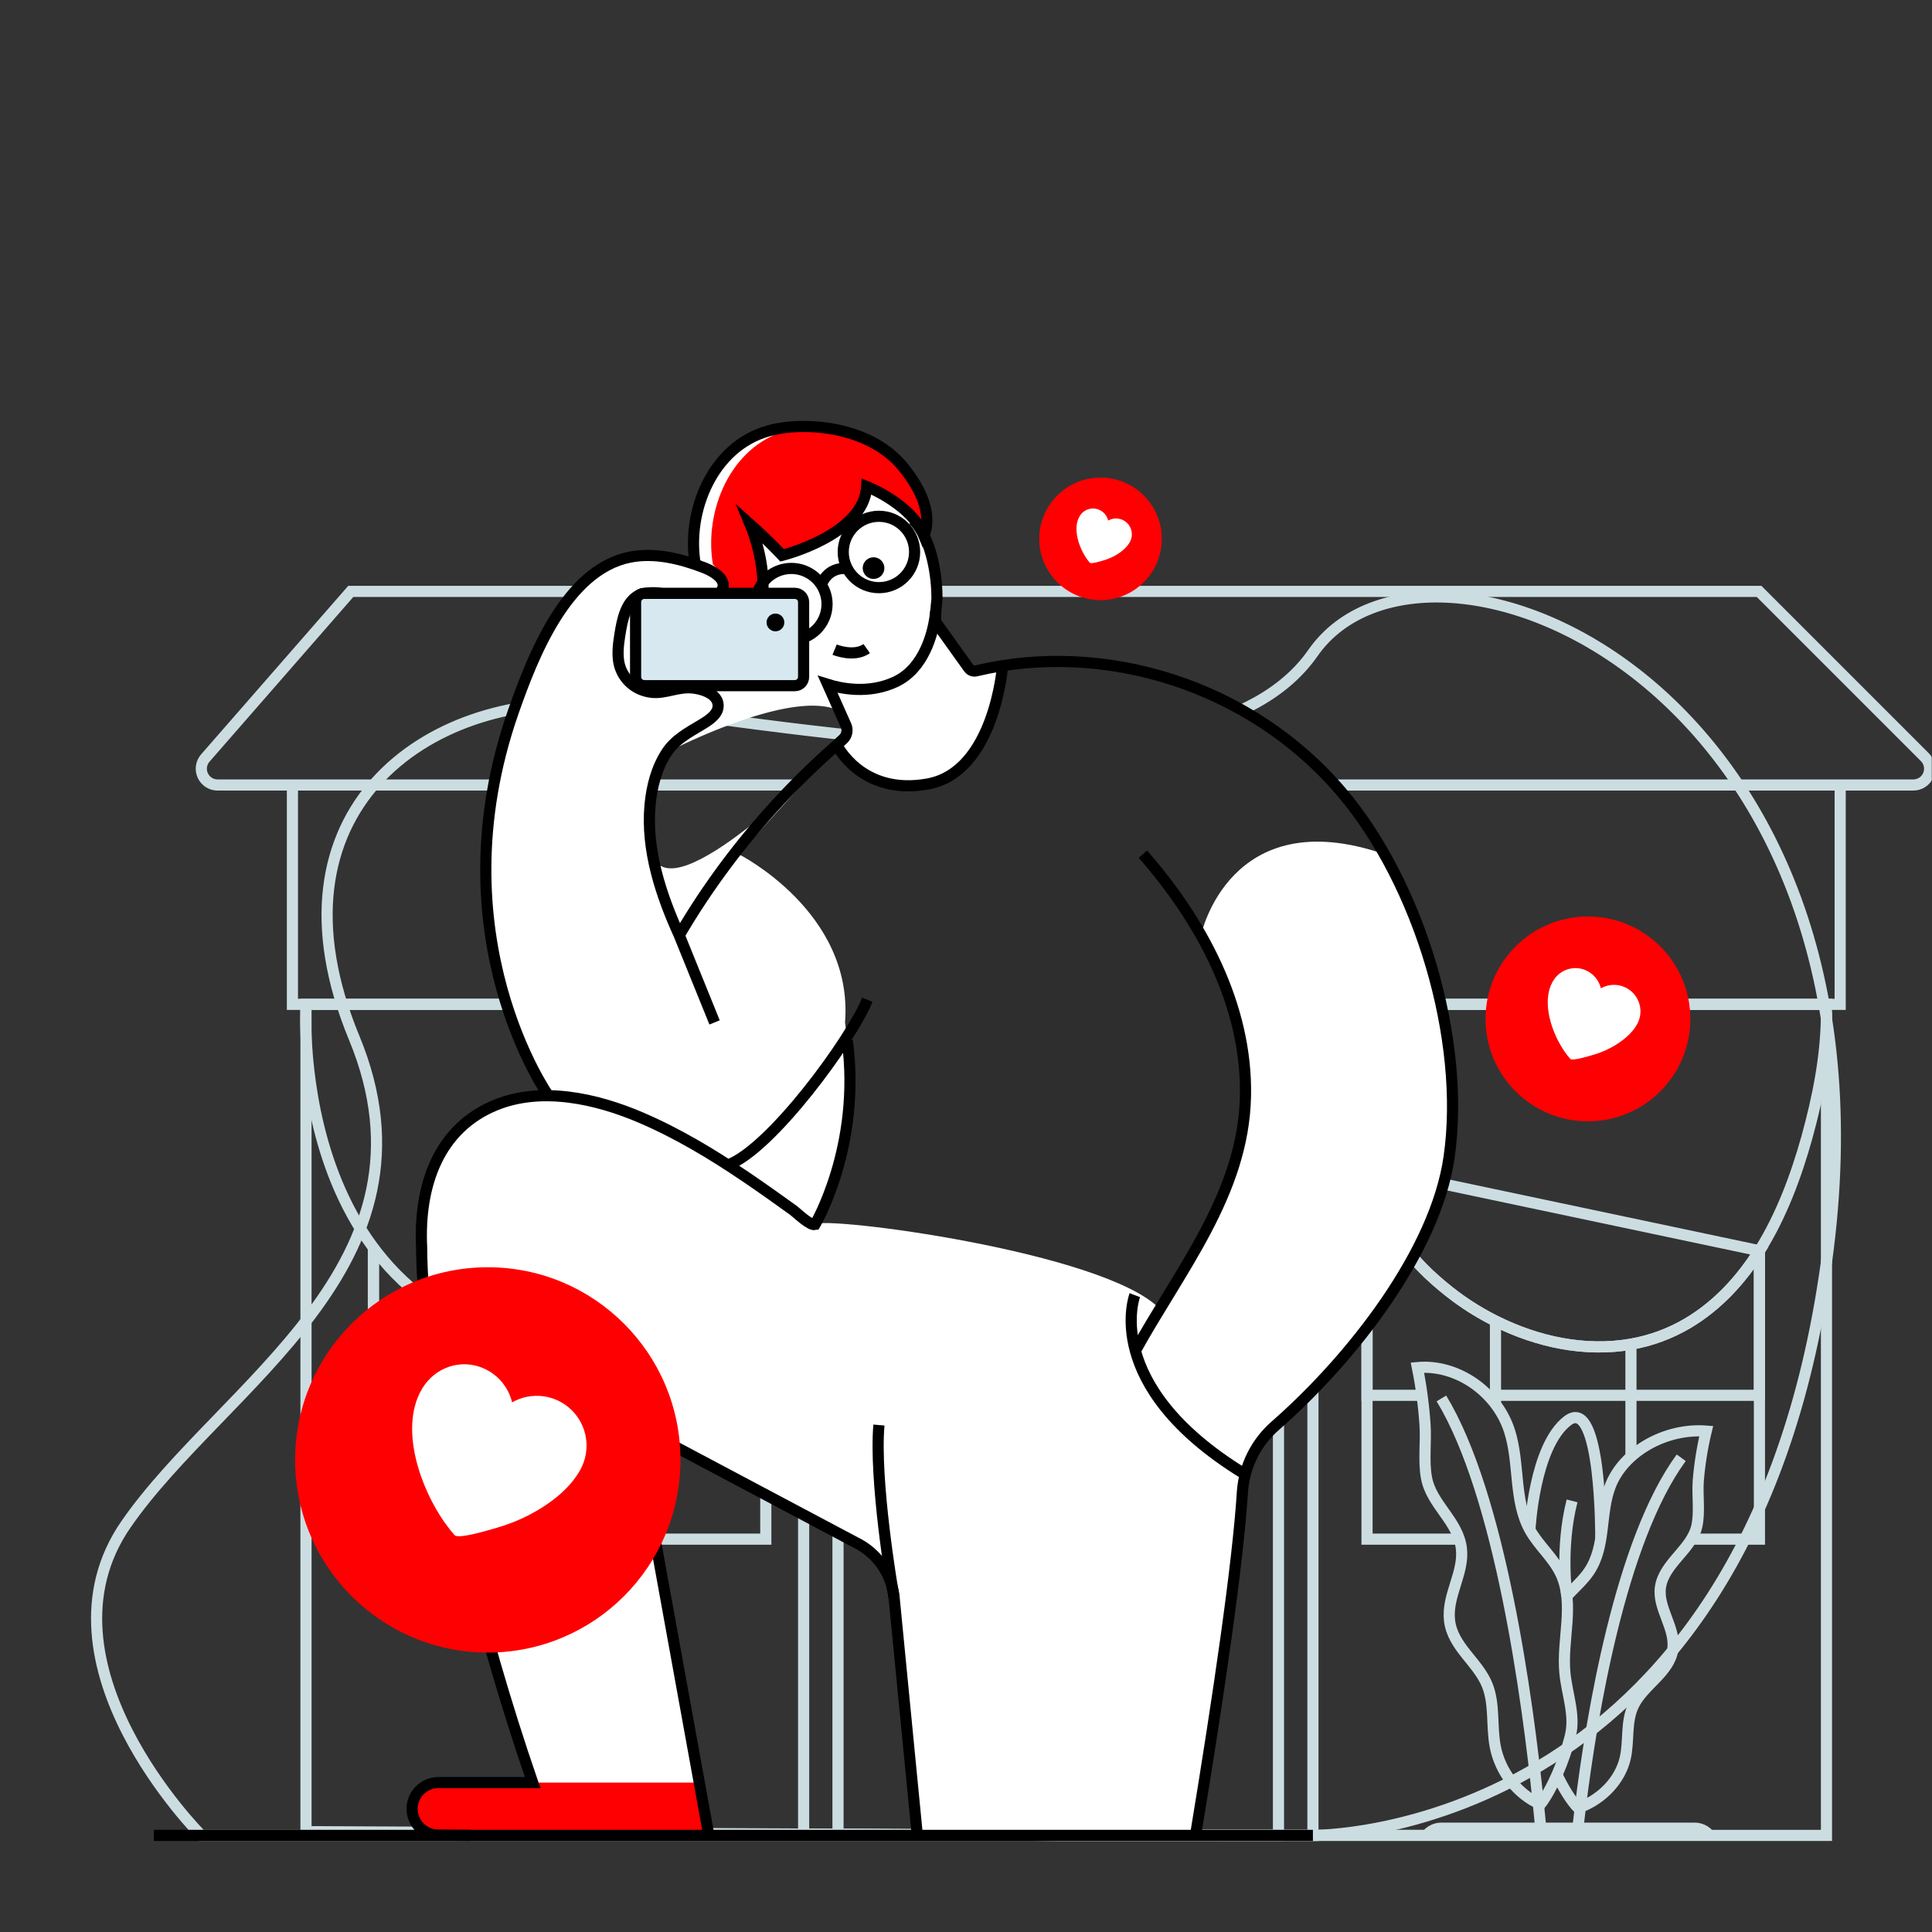
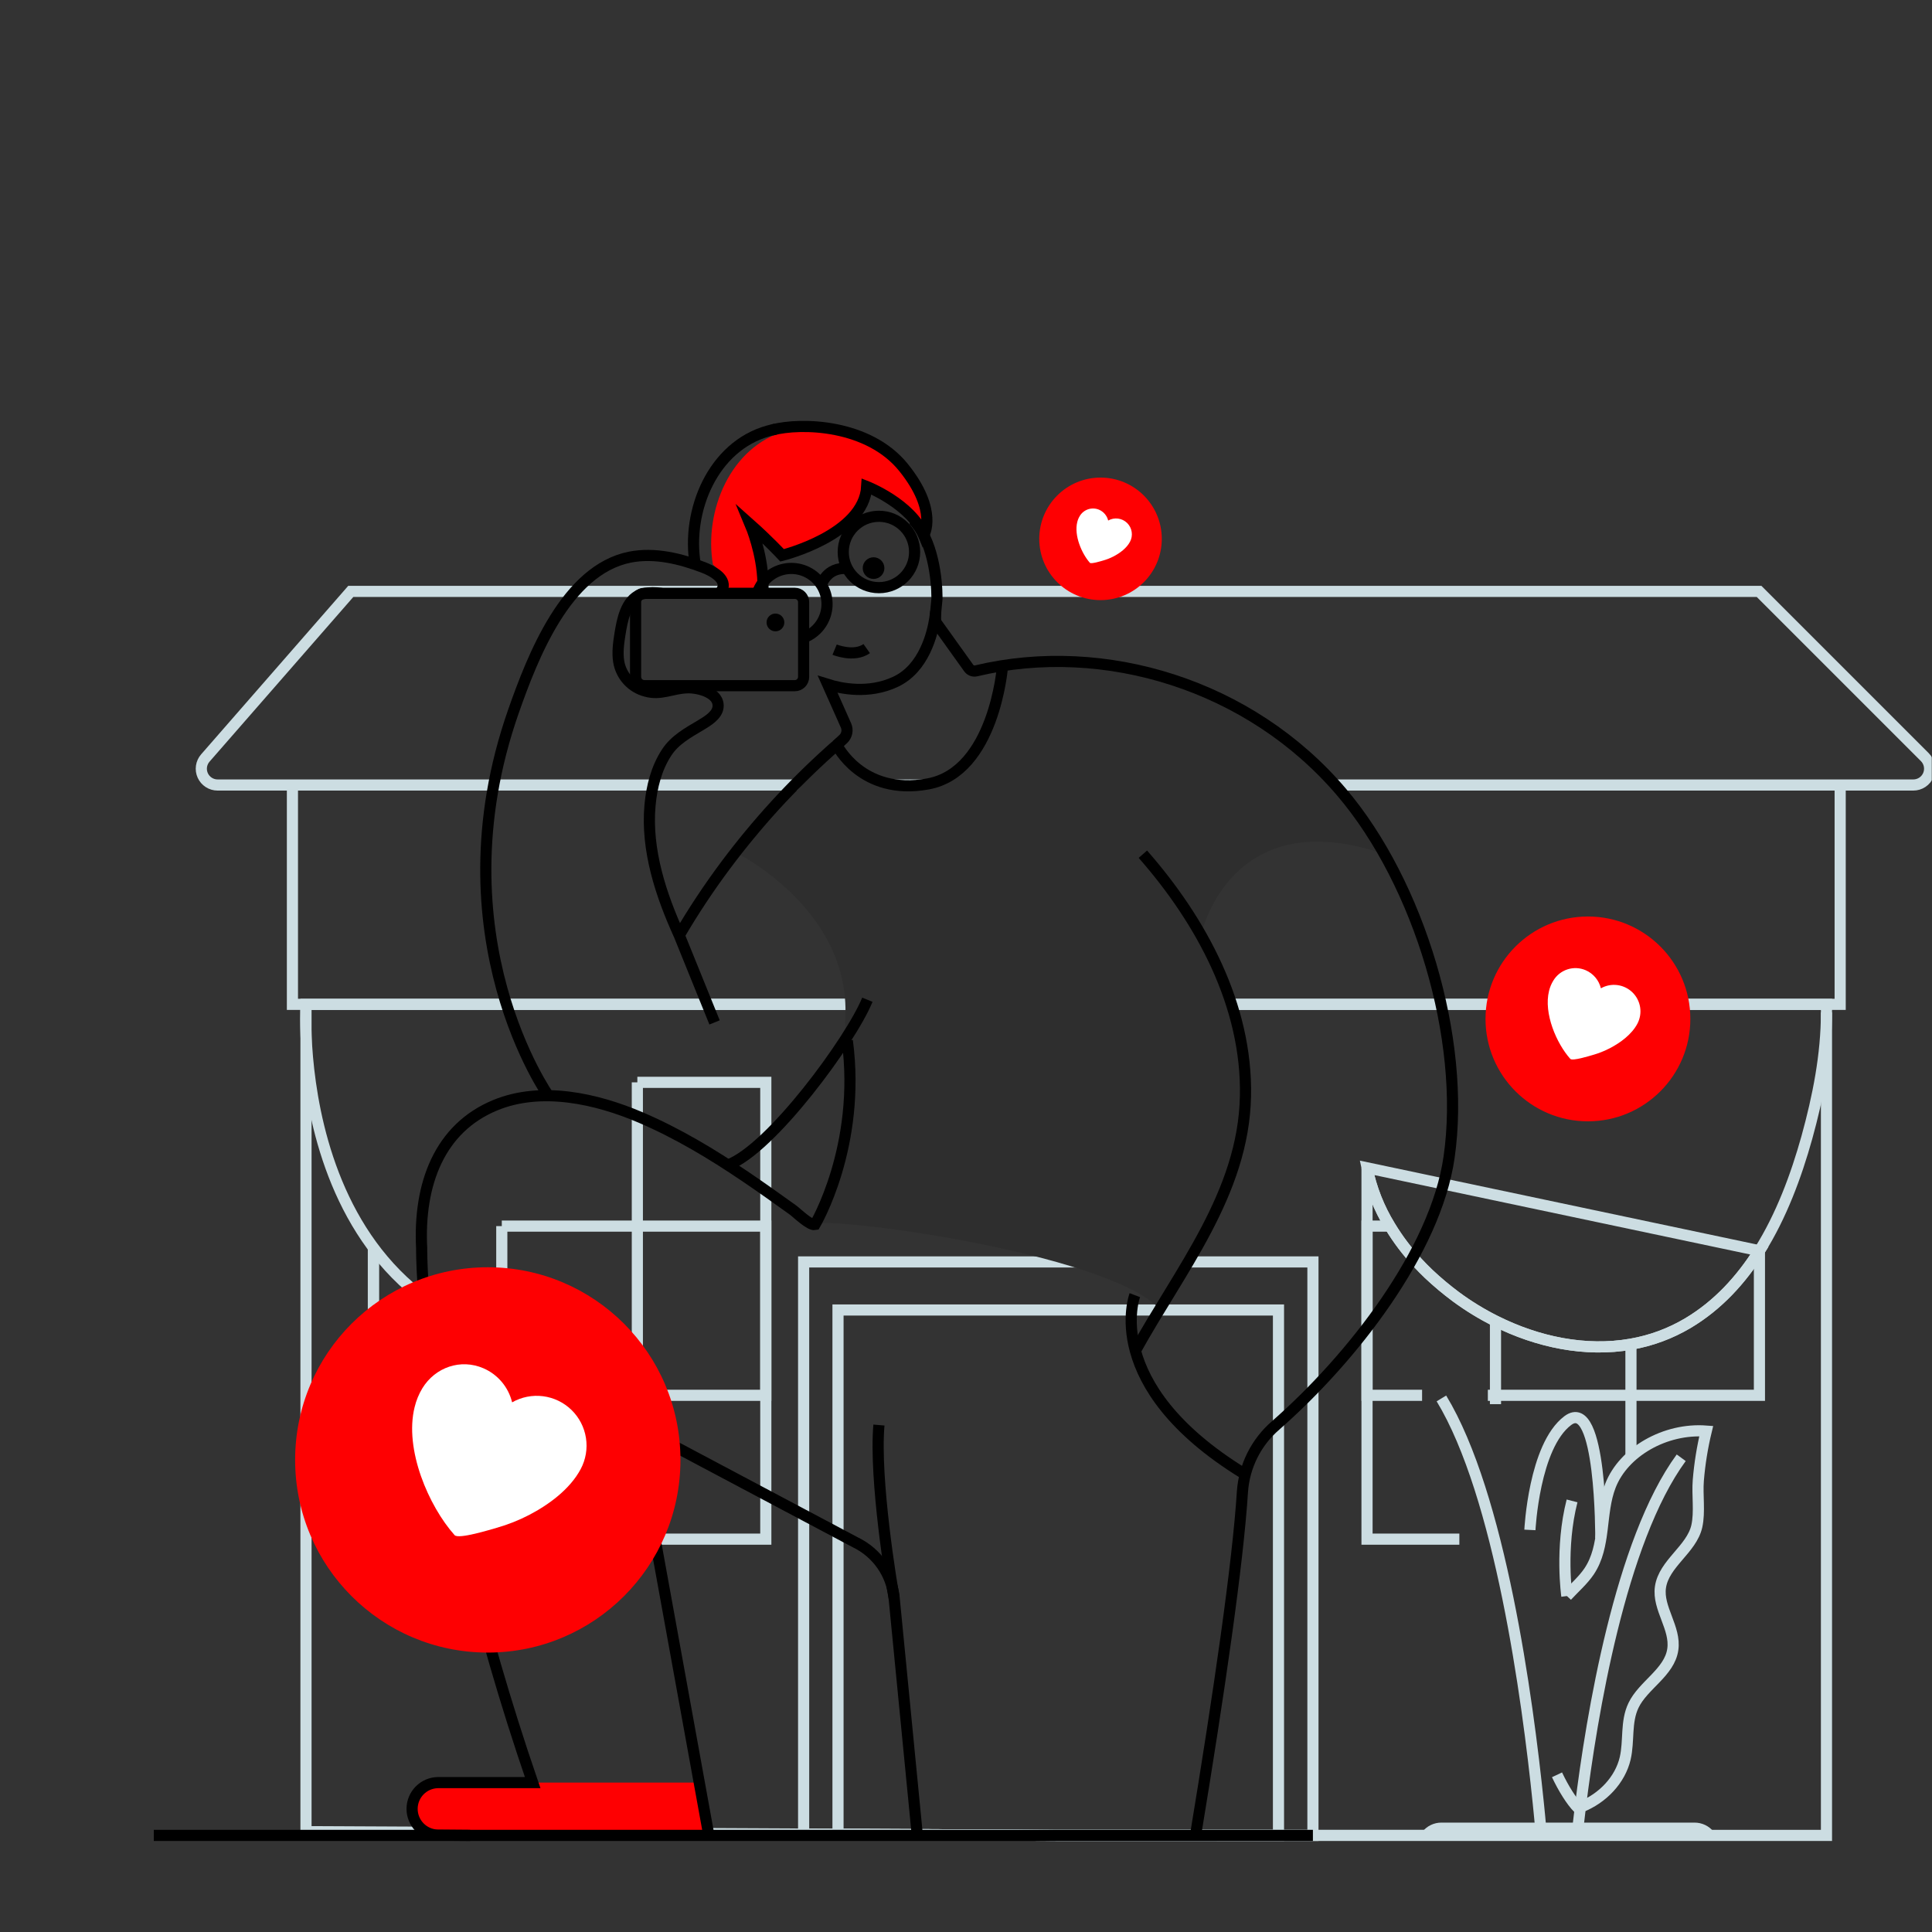
<svg xmlns="http://www.w3.org/2000/svg" width="1000" height="1000" viewBox="0 0 1000 1000" fill="none">
  <rect x="0" y="0" width="1000" height="1000" fill="#333333" stroke="none" />
  <g clip-path="url(#clip0_75_2)">
    <mask id="mask0_75_2" style="mask-type:luminance" maskUnits="userSpaceOnUse" x="0" y="0" width="1000" height="1000">
      <path d="M1000 0H0V1000H1000V0Z" fill="white" />
    </mask>
    <g mask="url(#mask0_75_2)">
      <path d="M151.36 406.32V519.85H158.4H945.38H952.47V406.32" stroke="#CCDDE2" stroke-width="5.77" stroke-miterlimit="10" />
      <path d="M910.68 647.378C901.18 662.458 889.14 675.628 873.68 684.838C864.594 690.242 854.596 693.939 844.18 695.748C820.64 699.878 795.85 694.668 774.06 683.748C766.91 680.176 760.081 675.993 753.65 671.248C748.714 667.583 743.996 663.633 739.52 659.418C737.52 657.508 735.57 655.548 733.69 653.508C728.301 647.723 723.525 641.396 719.44 634.628C713.746 625.348 709.729 615.139 707.57 604.468L910.68 647.378ZM945.38 949.998V519.848H158.38V948.068L416 949.318L433.79 949.398L547.79 949.978L945.38 949.998ZM158.4 1093.6H160.19L158.4 1091.43V1093.6Z" stroke="#CCDDE2" stroke-width="5.77" stroke-miterlimit="10" />
      <path d="M158.4 519.84C158.4 519.84 147.19 695 306.55 699.59" stroke="#CCDDE2" stroke-width="5.77" stroke-miterlimit="10" />
      <path d="M707.57 604.469C709.728 615.141 713.746 625.35 719.44 634.63C723.525 641.398 728.301 647.725 733.69 653.51C735.57 655.51 737.52 657.509 739.52 659.419C743.996 663.634 748.714 667.584 753.65 671.25C760.081 675.995 766.91 680.177 774.06 683.75C795.85 694.67 820.64 699.88 844.18 695.75C854.596 693.941 864.594 690.243 873.68 684.84C889.14 675.63 901.18 662.46 910.68 647.38C922.01 629.38 929.68 608.629 935.22 588.799C941.05 567.679 945.38 546.01 945.38 524.02" stroke="#CCDDE2" stroke-width="5.77" stroke-miterlimit="10" />
      <path d="M112.63 406.319H990.31C991.98 406.324 993.615 405.833 995.006 404.909C996.397 403.984 997.482 402.667 998.125 401.126C998.767 399.584 998.938 397.886 998.615 396.247C998.292 394.608 997.49 393.102 996.31 391.919L910.5 306.109H181.56L106.28 392.339C105.214 393.559 104.521 395.059 104.285 396.662C104.049 398.264 104.28 399.901 104.95 401.376C105.62 402.85 106.7 404.101 108.062 404.978C109.424 405.855 111.01 406.32 112.63 406.319Z" stroke="#CCDDE2" stroke-width="5.77" stroke-miterlimit="10" />
      <path d="M811 826.078C814.9 821.858 819.43 817.948 822.56 813.288C831.33 800.148 827.96 783.378 833.56 768.978C840.41 751.388 861.97 739.118 883.14 740.728C881.119 749.113 879.748 757.642 879.04 766.238C878.42 773.938 879.92 782.508 878.27 789.968C875.57 801.968 861.19 809.248 859.44 821.568C857.89 832.458 867.44 842.638 865.84 853.718C864.17 865.608 850.51 872.178 845.49 882.718C841.39 891.268 843.31 901.048 841.19 910.148C838.61 921.148 829.69 930.828 817.99 935.388C817.61 935.548 817.21 935.708 816.83 935.838C813.28 932.148 809.23 925.658 805.91 918.638" stroke="#CCDDE2" stroke-width="5.77" stroke-miterlimit="10" />
      <path d="M870.19 754.539C838.61 797.629 823.76 888.539 817.98 935.379C817.5 939.339 817.077 942.952 816.71 946.219" stroke="#CCDDE2" stroke-width="5.77" stroke-miterlimit="10" />
      <path d="M738.4 949.998C739.313 948.825 740.482 947.878 741.819 947.229C743.156 946.581 744.624 946.249 746.11 946.258H877.06C878.551 946.251 880.025 946.584 881.368 947.232C882.711 947.88 883.888 948.826 884.81 949.998" stroke="#CCDDE2" stroke-width="5.77" stroke-miterlimit="10" />
-       <path d="M797.34 933.878C802.96 926.798 809.85 911.038 812.89 898.158C815.41 887.548 810.98 876.618 809.97 865.728C808.39 848.678 815.06 830.338 808.03 814.898C804.1 806.278 796.46 800.148 791.88 791.898C783.44 776.698 786.68 757.258 781.29 740.578C774.69 720.198 753.99 705.978 733.65 707.858C735.603 717.609 736.92 727.476 737.59 737.398C738.19 746.308 736.74 756.238 738.34 764.888C740.92 778.808 754.73 787.238 756.42 801.508C757.91 814.108 748.77 825.918 750.27 838.748C751.89 852.528 764.99 860.128 769.83 872.328C773.76 882.238 771.91 893.588 773.96 904.108C776.51 917.238 785.57 928.788 797.34 933.878Z" stroke="#CCDDE2" stroke-width="5.77" stroke-miterlimit="10" />
      <path d="M746.07 723.82C776.38 773.74 790.65 878.99 796.22 933.33C796.7 938.04 797.13 942.33 797.46 946.22" stroke="#CCDDE2" stroke-width="5.77" stroke-miterlimit="10" />
      <path d="M791.88 791.888C791.88 791.888 793.97 748.508 811.46 735.318C828.95 722.128 828.57 796.088 828.57 796.088" stroke="#CCDDE2" stroke-width="5.77" stroke-miterlimit="10" />
      <path d="M811 826.079C811 826.079 807.43 801.259 813.7 776.859" stroke="#CCDDE2" stroke-width="5.77" stroke-miterlimit="10" />
      <path d="M774.06 796.66H773.52" stroke="#CCDDE2" stroke-width="5.77" stroke-miterlimit="10" />
-       <path d="M910.68 647.379V722.209V796.659H875.43" stroke="#CCDDE2" stroke-width="5.77" stroke-miterlimit="10" />
      <path d="M707.57 604.469V634.629V722.209V796.659H755.36" stroke="#CCDDE2" stroke-width="5.77" stroke-miterlimit="10" />
      <path d="M844.18 754.04V722.21V695.75" stroke="#CCDDE2" stroke-width="5.77" stroke-miterlimit="10" />
      <path d="M774.06 683.75V722.21V726.79" stroke="#CCDDE2" stroke-width="5.77" stroke-miterlimit="10" />
      <path d="M736.07 722.209H707.57V634.629H719.44" stroke="#CCDDE2" stroke-width="5.77" stroke-miterlimit="10" />
      <path d="M910.68 647.379V722.209H844.18H774.06H770.11" stroke="#CCDDE2" stroke-width="5.77" stroke-miterlimit="10" />
      <path d="M193.27 645.759V722.209V796.659H259.73H329.89H396.38V722.209V634.629V560.219H329.89" stroke="#CCDDE2" stroke-width="5.77" stroke-miterlimit="10" />
      <path d="M329.89 560.219V634.629V722.209V796.659H259.73V722.209V692.249V634.629" stroke="#CCDDE2" stroke-width="5.77" stroke-miterlimit="10" />
      <path d="M259.73 634.629H329.89H396.38V722.209H329.89H259.73H193.27V645.759" stroke="#CCDDE2" stroke-width="5.77" stroke-miterlimit="10" />
      <path d="M679.57 653.168V949.988H547.75L433.75 949.398L415.96 949.318V653.168H679.57Z" stroke="#CCDDE2" stroke-width="5.77" stroke-miterlimit="10" />
      <path d="M661.74 678.051V949.991H547.75L433.75 949.401V678.051H661.74Z" stroke="#CCDDE2" stroke-width="5.77" stroke-miterlimit="10" />
-       <path d="M104.18 949.999C104.18 949.999 15.26 861.139 65.25 788.929C115.24 716.719 231.91 654.749 183.3 537.129C134.69 419.509 221.63 358.789 306.55 364.619C391.47 370.449 620.31 422.999 679.56 337.999C738.81 252.999 986.69 353.589 945.38 653.219C904.07 952.849 679.56 949.999 679.56 949.999H104.18Z" stroke="#CCDDE2" stroke-width="5.77" stroke-miterlimit="10" />
-       <path d="M716 440.19V440.1C715.21 438.1 695.75 390.98 636.17 362.28C635.59 361.99 635.05 361.69 634.47 361.44C605.346 346.648 572.957 339.455 540.31 340.53H539.93C532.017 340.822 524.132 341.647 516.33 343H516.25C512.33 343.62 508.5 344.41 504.67 345.33C503.961 345.497 503.219 345.452 502.536 345.199C501.853 344.947 501.259 344.498 500.83 343.91L485.29 322.2L484.13 320.58C484.025 320.425 483.941 320.257 483.88 320.08C483.04 317.54 484.38 309.62 484.38 307.58C484.38 299.66 482.96 285.75 477.54 275.08C477.88 274.5 480.29 269.87 478.46 261.67C478.38 261.29 478.29 260.87 478.17 260.46C477.708 258.618 477.093 256.819 476.33 255.08C476.17 254.62 475.96 254.17 475.75 253.67C474.71 251.469 473.527 249.337 472.21 247.29C471.88 246.71 471.5 246.17 471.13 245.58C470.76 244.99 470.34 244.42 469.88 243.83C469.08 242.67 468.13 241.42 467.13 240.17C466.38 239.25 465.58 238.33 464.79 237.5C464.304 236.934 463.776 236.406 463.21 235.92C462.514 235.209 461.776 234.541 461 233.92C460.408 233.367 459.783 232.85 459.13 232.37C458.91 232.18 458.673 232.013 458.42 231.87C457.789 231.324 457.121 230.822 456.42 230.37C455.71 229.87 455 229.37 454.29 229L453.92 228.75C453.25 228.33 452.54 227.96 451.83 227.58C451.325 227.264 450.797 226.987 450.25 226.75C449.71 226.42 449.13 226.17 448.54 225.88L447.42 225.38C446.71 225.04 446 224.75 445.25 224.46C445.026 224.335 444.788 224.238 444.54 224.17C443.655 223.789 442.75 223.455 441.83 223.17C434.682 220.777 427.239 219.373 419.71 219C413.391 218.621 407.049 219.054 400.84 220.29C400.21 220.42 399.63 220.54 399.09 220.71C398.55 220.88 397.75 221 397.09 221.21C368.42 229.21 354.59 262.58 359.3 290.33C348.43 286.62 336.72 284.33 325.39 286.54C292.39 293.12 275.1 338.12 265.14 366.54C226.39 477.41 278.35 558.03 283.26 565.28C273.859 565.037 264.506 566.708 255.77 570.19C226.93 582.11 215.98 611.02 217.68 644.19C217.68 644.19 216.39 749.72 275.14 920.8H226C222.393 920.788 218.929 922.209 216.37 924.751C213.811 927.293 212.367 930.748 212.355 934.355C212.343 937.962 213.765 941.426 216.307 943.985C218.849 946.544 222.303 947.988 225.91 948L242.75 948.13L242.87 948H366.3L361.3 920.67L327.76 735.63L442 796.25C446.764 798.519 450.967 801.813 454.308 805.897C457.65 809.98 460.048 814.752 461.33 819.87V820C461.784 821.694 462.091 823.423 462.25 825.17L474.25 948.04H618.25C630.37 874.58 640.25 807.21 642.54 770.04C643.486 756.818 649.644 744.513 659.66 735.83C699.45 700.92 742.49 645.59 749.49 597.01C756.48 548.22 742.44 486.93 716 440.19ZM428 391.82C428 391.82 347.22 473.94 337.72 442.15C328.22 410.36 345 389.52 345 389.52C345 389.52 395.08 363.28 423.87 365.36C429.12 365.74 432.58 366.86 434.74 368.44L437.74 375.19C437.49 378.65 435.45 382.4 433.29 385.44C431.691 387.698 429.923 389.831 428 391.82Z" fill="white" />
      <path d="M437.39 529.2C441.88 472.02 382.39 442.14 382.39 442.14L436.48 382.53C431.9 391.76 450.48 406.98 468.84 408.37C487.2 409.76 510.16 388.58 515.02 371.57C519.88 354.56 516.88 344.89 516.88 344.89L540.7 342.5C679.22 346.41 716.62 442.14 716.62 442.14C636.3 414.46 621.62 484.07 621.62 484.07C635.87 506.2 642.53 540.5 642.53 540.5C655.86 598.68 600.34 677.5 600.34 677.5C571.5 647.72 425.07 629 421.85 633.8C421.85 633.8 447.12 597.94 437.39 529.2Z" fill="#2E2E2E" />
      <path d="M478.15 277C474.23 267.3 464.35 260.17 457.15 256.05C454.418 254.45 451.578 253.044 448.65 251.84C447.57 270.55 423.95 281.13 411.87 285.29C407.66 286.75 404.87 287.46 404.87 287.46C404.87 287.46 403.62 286.09 401.45 283.88C398.45 280.88 393.78 276.25 388.37 271.46C388.74 272.34 394.58 286.38 394.95 301.46C395.028 303.35 395.001 305.243 394.87 307.13L374.35 306.75C376.35 298.17 369 292.17 369 292.17C364.29 264.42 378.12 231.01 406.78 223.05C407.45 222.84 408.12 222.72 408.78 222.55C412.564 221.619 416.428 221.046 420.32 220.84H420.37C436.45 221.68 455.82 227.18 467.78 242.05C475.78 252.05 478.78 260.05 479.53 265.84C480.48 273.13 478.15 277 478.15 277Z" fill="#FE0002" />
      <path d="M275.7 922.672H361.94L366.94 950.002L226.52 949.862C226.52 949.862 201.07 935.962 226.63 922.672H275.7Z" fill="#FE0002" />
      <path d="M359.86 292.169C355.15 264.419 368.99 231.009 397.65 223.049C398.32 222.839 398.98 222.719 399.65 222.549C400.32 222.379 400.78 222.259 401.4 222.129" stroke="black" stroke-width="5.77" stroke-miterlimit="10" />
      <path d="M399.65 222.549C414.77 218.549 449.65 219.549 467.73 242.049C485.81 264.549 478.14 276.999 478.14 276.999C471.64 260.839 448.62 251.809 448.62 251.809C447.16 277.009 404.82 287.439 404.82 287.439C404.82 287.439 397.61 279.689 388.32 271.439C388.69 272.319 394.53 286.359 394.9 301.439C394.973 303.329 394.946 305.222 394.82 307.109" stroke="black" stroke-width="5.77" stroke-miterlimit="10" />
      <path d="M591.55 442.141C621.77 476.541 645.64 520.481 644.65 567.401C643.65 617.661 610.59 657.561 587.38 699.661" stroke="black" stroke-width="5.77" stroke-miterlimit="10" />
      <path d="M587.38 670.371C587.38 670.371 569.59 717.001 643.57 762.561" stroke="black" stroke-width="5.77" stroke-miterlimit="10" />
      <path d="M472.73 269.129C482.73 279.549 484.98 299.419 484.98 309.499C484.98 311.709 483.44 320.749 484.73 322.499L501.42 345.809C501.845 346.402 502.438 346.855 503.122 347.108C503.807 347.361 504.551 347.403 505.26 347.229C571.72 331.419 647.2 354.499 694.38 409.999C734.63 457.249 758.87 537.999 750.04 598.999C743.04 647.579 700.04 702.909 660.22 737.829C655.259 742.119 651.193 747.345 648.254 753.209C645.314 759.072 643.56 765.457 643.09 771.999C640.76 809.169 630.93 876.539 618.8 949.999" stroke="black" stroke-width="5.77" stroke-miterlimit="10" />
      <path d="M518.86 345.121C518.86 345.121 514.64 399.521 480.27 405.771C445.9 412.021 433.15 385.621 433.15 385.621C431.94 386.621 430.77 387.621 429.61 388.711C409.741 406.558 391.68 426.32 375.69 447.711C366.978 459.375 358.925 471.517 351.57 484.081" stroke="black" stroke-width="5.77" stroke-miterlimit="10" />
      <path d="M366.9 950.002L328.36 737.602L442.56 798.222C448.142 800.884 452.941 804.946 456.489 810.012C460.038 815.078 462.215 820.975 462.81 827.132L474.81 950.002" stroke="black" stroke-width="5.77" stroke-miterlimit="10" />
      <path d="M243.31 950L226.48 949.86C222.938 949.751 219.578 948.263 217.117 945.714C214.655 943.165 213.285 939.755 213.3 936.212C213.314 932.668 214.711 929.27 217.193 926.74C219.676 924.211 223.047 922.751 226.59 922.67H275.7C217 751.6 218.25 646.06 218.25 646.06C216.54 612.86 227.5 583.94 256.33 572.06C280.22 562.18 308.79 568.65 331.63 578.42C350.63 586.55 368.39 597.23 385.49 608.78C393.88 614.45 402.13 620.33 410.35 626.24C412.54 627.81 419.11 634.38 421.85 633.83C421.85 633.83 445.85 593.41 438.57 538.66" stroke="black" stroke-width="5.77" stroke-miterlimit="10" />
      <path d="M448.94 517.461C440.51 538.291 399 594.821 376.77 603.001" stroke="black" stroke-width="5.77" stroke-miterlimit="10" />
      <path d="M369.86 529.201L351.57 484.071C342.11 463.281 334.36 439.951 336.45 416.791C337.32 407.291 339.74 397.621 345.03 389.541C349.32 382.911 356.2 379.211 362.78 375.291C366.11 373.291 371.15 370.291 371.65 366.081C372.53 358.541 361.49 355.871 356.03 356.001C348.15 356.121 342.11 360.001 334.24 357.751C330.671 356.829 327.447 354.889 324.961 352.167C322.475 349.445 320.835 346.059 320.24 342.421C319.5 337.761 320.13 333.011 320.87 328.361C322.03 321.141 323.87 310.711 331.62 307.671C331.894 307.522 332.186 307.411 332.49 307.341C332.545 307.323 332.605 307.323 332.66 307.341C332.802 307.268 332.961 307.236 333.12 307.251C336.199 306.658 339.361 306.631 342.45 307.171" stroke="black" stroke-width="5.77" stroke-miterlimit="10" />
      <path d="M284.2 567.652C284.2 567.652 225.08 484.652 265.7 368.372C275.66 340.002 293 295.002 326 288.382C338.87 285.842 352.29 289.172 364.33 293.802C367.99 295.212 374.74 298.632 374.33 303.382C374.14 304.863 373.375 306.21 372.2 307.132" stroke="black" stroke-width="5.77" stroke-miterlimit="10" />
      <path d="M79.6 950H679.56" stroke="black" stroke-width="5.77" stroke-miterlimit="10" />
-       <path d="M411.4 307.109H333.53C331.017 307.109 328.98 309.146 328.98 311.659V350.349C328.98 352.862 331.017 354.899 333.53 354.899H411.4C413.913 354.899 415.95 352.862 415.95 350.349V311.659C415.95 309.146 413.913 307.109 411.4 307.109Z" fill="#D7E8F0" />
      <path d="M411.4 307.109H333.53C331.017 307.109 328.98 309.146 328.98 311.659V350.349C328.98 352.862 331.017 354.899 333.53 354.899H411.4C413.913 354.899 415.95 352.862 415.95 350.349V311.659C415.95 309.146 413.913 307.109 411.4 307.109Z" stroke="black" stroke-width="5.77" stroke-miterlimit="10" />
      <path d="M484.33 316.32C484.33 316.32 484.25 317.74 483.88 320.03C482.67 327.86 478.33 345.9 463.59 352.86C449.5 359.49 435.05 356.32 428.42 354.24L434.75 368.44L437.75 375.19L437.88 375.44C438.403 376.624 438.547 377.941 438.293 379.21C438.039 380.479 437.398 381.639 436.46 382.53L433.3 385.44L433.13 385.61" stroke="black" stroke-width="5.77" stroke-miterlimit="10" />
      <path d="M454.93 304.17C465.131 304.17 473.4 295.901 473.4 285.7C473.4 275.5 465.131 267.23 454.93 267.23C444.729 267.23 436.46 275.5 436.46 285.7C436.46 295.901 444.729 304.17 454.93 304.17Z" stroke="black" stroke-width="5.77" stroke-miterlimit="10" />
      <path d="M391.94 307.132C392.621 305.089 393.635 303.173 394.94 301.461C396.683 299.186 398.932 297.347 401.509 296.09C404.086 294.834 406.92 294.195 409.787 294.224C412.654 294.252 415.475 294.948 418.026 296.255C420.577 297.563 422.789 299.446 424.487 301.756C426.184 304.066 427.321 306.74 427.806 309.566C428.292 312.391 428.113 315.291 427.283 318.035C426.454 320.779 424.997 323.293 423.029 325.377C421.06 327.461 418.633 329.058 415.94 330.042" stroke="black" stroke-width="5.77" stroke-miterlimit="10" />
      <path d="M425.14 302.86C425.14 302.86 427.6 293.42 438.57 294.26" stroke="black" stroke-width="5.77" stroke-miterlimit="10" />
      <path d="M452.15 299.661C455.248 299.661 457.76 297.15 457.76 294.051C457.76 290.953 455.248 288.441 452.15 288.441C449.052 288.441 446.54 290.953 446.54 294.051C446.54 297.15 449.052 299.661 452.15 299.661Z" fill="black" />
      <path d="M432 336.249C432 336.249 442 340.399 448.61 335.719" stroke="black" stroke-width="5.77" stroke-miterlimit="10" />
      <path d="M401.37 326.778C403.911 326.778 405.97 324.719 405.97 322.178C405.97 319.638 403.911 317.578 401.37 317.578C398.83 317.578 396.77 319.638 396.77 322.178C396.77 324.719 398.83 326.778 401.37 326.778Z" fill="black" />
      <path d="M462.81 827.132C461.54 820.562 452.5 765.802 454.93 737.602" stroke="black" stroke-width="5.77" stroke-miterlimit="10" />
      <path d="M821.91 580.399C851.186 580.399 874.92 556.666 874.92 527.389C874.92 498.112 851.186 474.379 821.91 474.379C792.633 474.379 768.9 498.112 768.9 527.389C768.9 556.666 792.633 580.399 821.91 580.399Z" fill="#FE0002" />
      <path d="M801.79 512.848C802.235 511.022 802.956 509.275 803.93 507.668C805.583 504.866 808.201 502.762 811.294 501.751C814.386 500.741 817.741 500.892 820.73 502.178C822.681 503.023 824.409 504.308 825.778 505.934C827.147 507.56 828.12 509.482 828.62 511.548C831.202 510.084 834.189 509.497 837.132 509.875C840.076 510.254 842.817 511.578 844.945 513.647C847.072 515.717 848.47 518.421 848.929 521.353C849.388 524.285 848.883 527.287 847.49 529.908C844.56 535.418 838.74 539.698 833.29 542.538C830.435 544.02 827.436 545.206 824.34 546.078C822.77 546.528 813.87 549.298 812.79 548.078C805.67 540.118 798.88 524.498 801.79 512.848Z" fill="white" />
      <path d="M252.48 855.37C307.554 855.37 352.2 810.724 352.2 755.65C352.2 700.576 307.554 655.93 252.48 655.93C197.406 655.93 152.76 700.576 152.76 755.65C152.76 810.724 197.406 855.37 252.48 855.37Z" fill="#FE0002" />
      <path d="M214.62 728.28C215.446 724.851 216.795 721.569 218.62 718.55C225.29 707.67 238.47 703.13 250.23 708.22C253.899 709.81 257.149 712.23 259.724 715.289C262.299 718.348 264.129 721.963 265.07 725.85C269.925 723.088 275.546 721.977 281.087 722.685C286.628 723.394 291.789 725.883 295.793 729.777C299.797 733.672 302.428 738.762 303.289 744.281C304.151 749.8 303.197 755.45 300.57 760.38C295.06 770.76 284.12 778.81 273.85 784.15C268.48 786.934 262.841 789.165 257.02 790.81C254.02 791.65 237.32 796.86 235.29 794.58C221.92 779.59 209.14 750.21 214.62 728.28Z" fill="white" />
      <path d="M569.63 310.619C587.143 310.619 601.34 296.422 601.34 278.909C601.34 261.396 587.143 247.199 569.63 247.199C552.117 247.199 537.92 261.396 537.92 278.909C537.92 296.422 552.117 310.619 569.63 310.619Z" fill="#FE0002" />
      <path d="M557.59 270.21C557.853 269.116 558.285 268.07 558.87 267.11C559.858 265.446 561.416 264.197 563.255 263.594C565.093 262.991 567.088 263.074 568.87 263.83C570.037 264.333 571.071 265.102 571.89 266.073C572.709 267.045 573.291 268.194 573.59 269.43C575.136 268.547 576.927 268.192 578.693 268.417C580.458 268.642 582.103 269.436 583.378 270.678C584.653 271.92 585.489 273.543 585.76 275.302C586.031 277.062 585.722 278.861 584.88 280.43C583.13 283.73 579.65 286.29 576.38 287.99C574.673 288.876 572.881 289.586 571.03 290.11C570.09 290.38 564.76 292.03 564.12 291.31C559.91 286.52 555.85 277.18 557.59 270.21Z" fill="white" />
    </g>
  </g>
  <defs>
    <clipPath id="clip0_75_2">
      <rect width="1000" height="1000" fill="white" />
    </clipPath>
  </defs>
</svg>